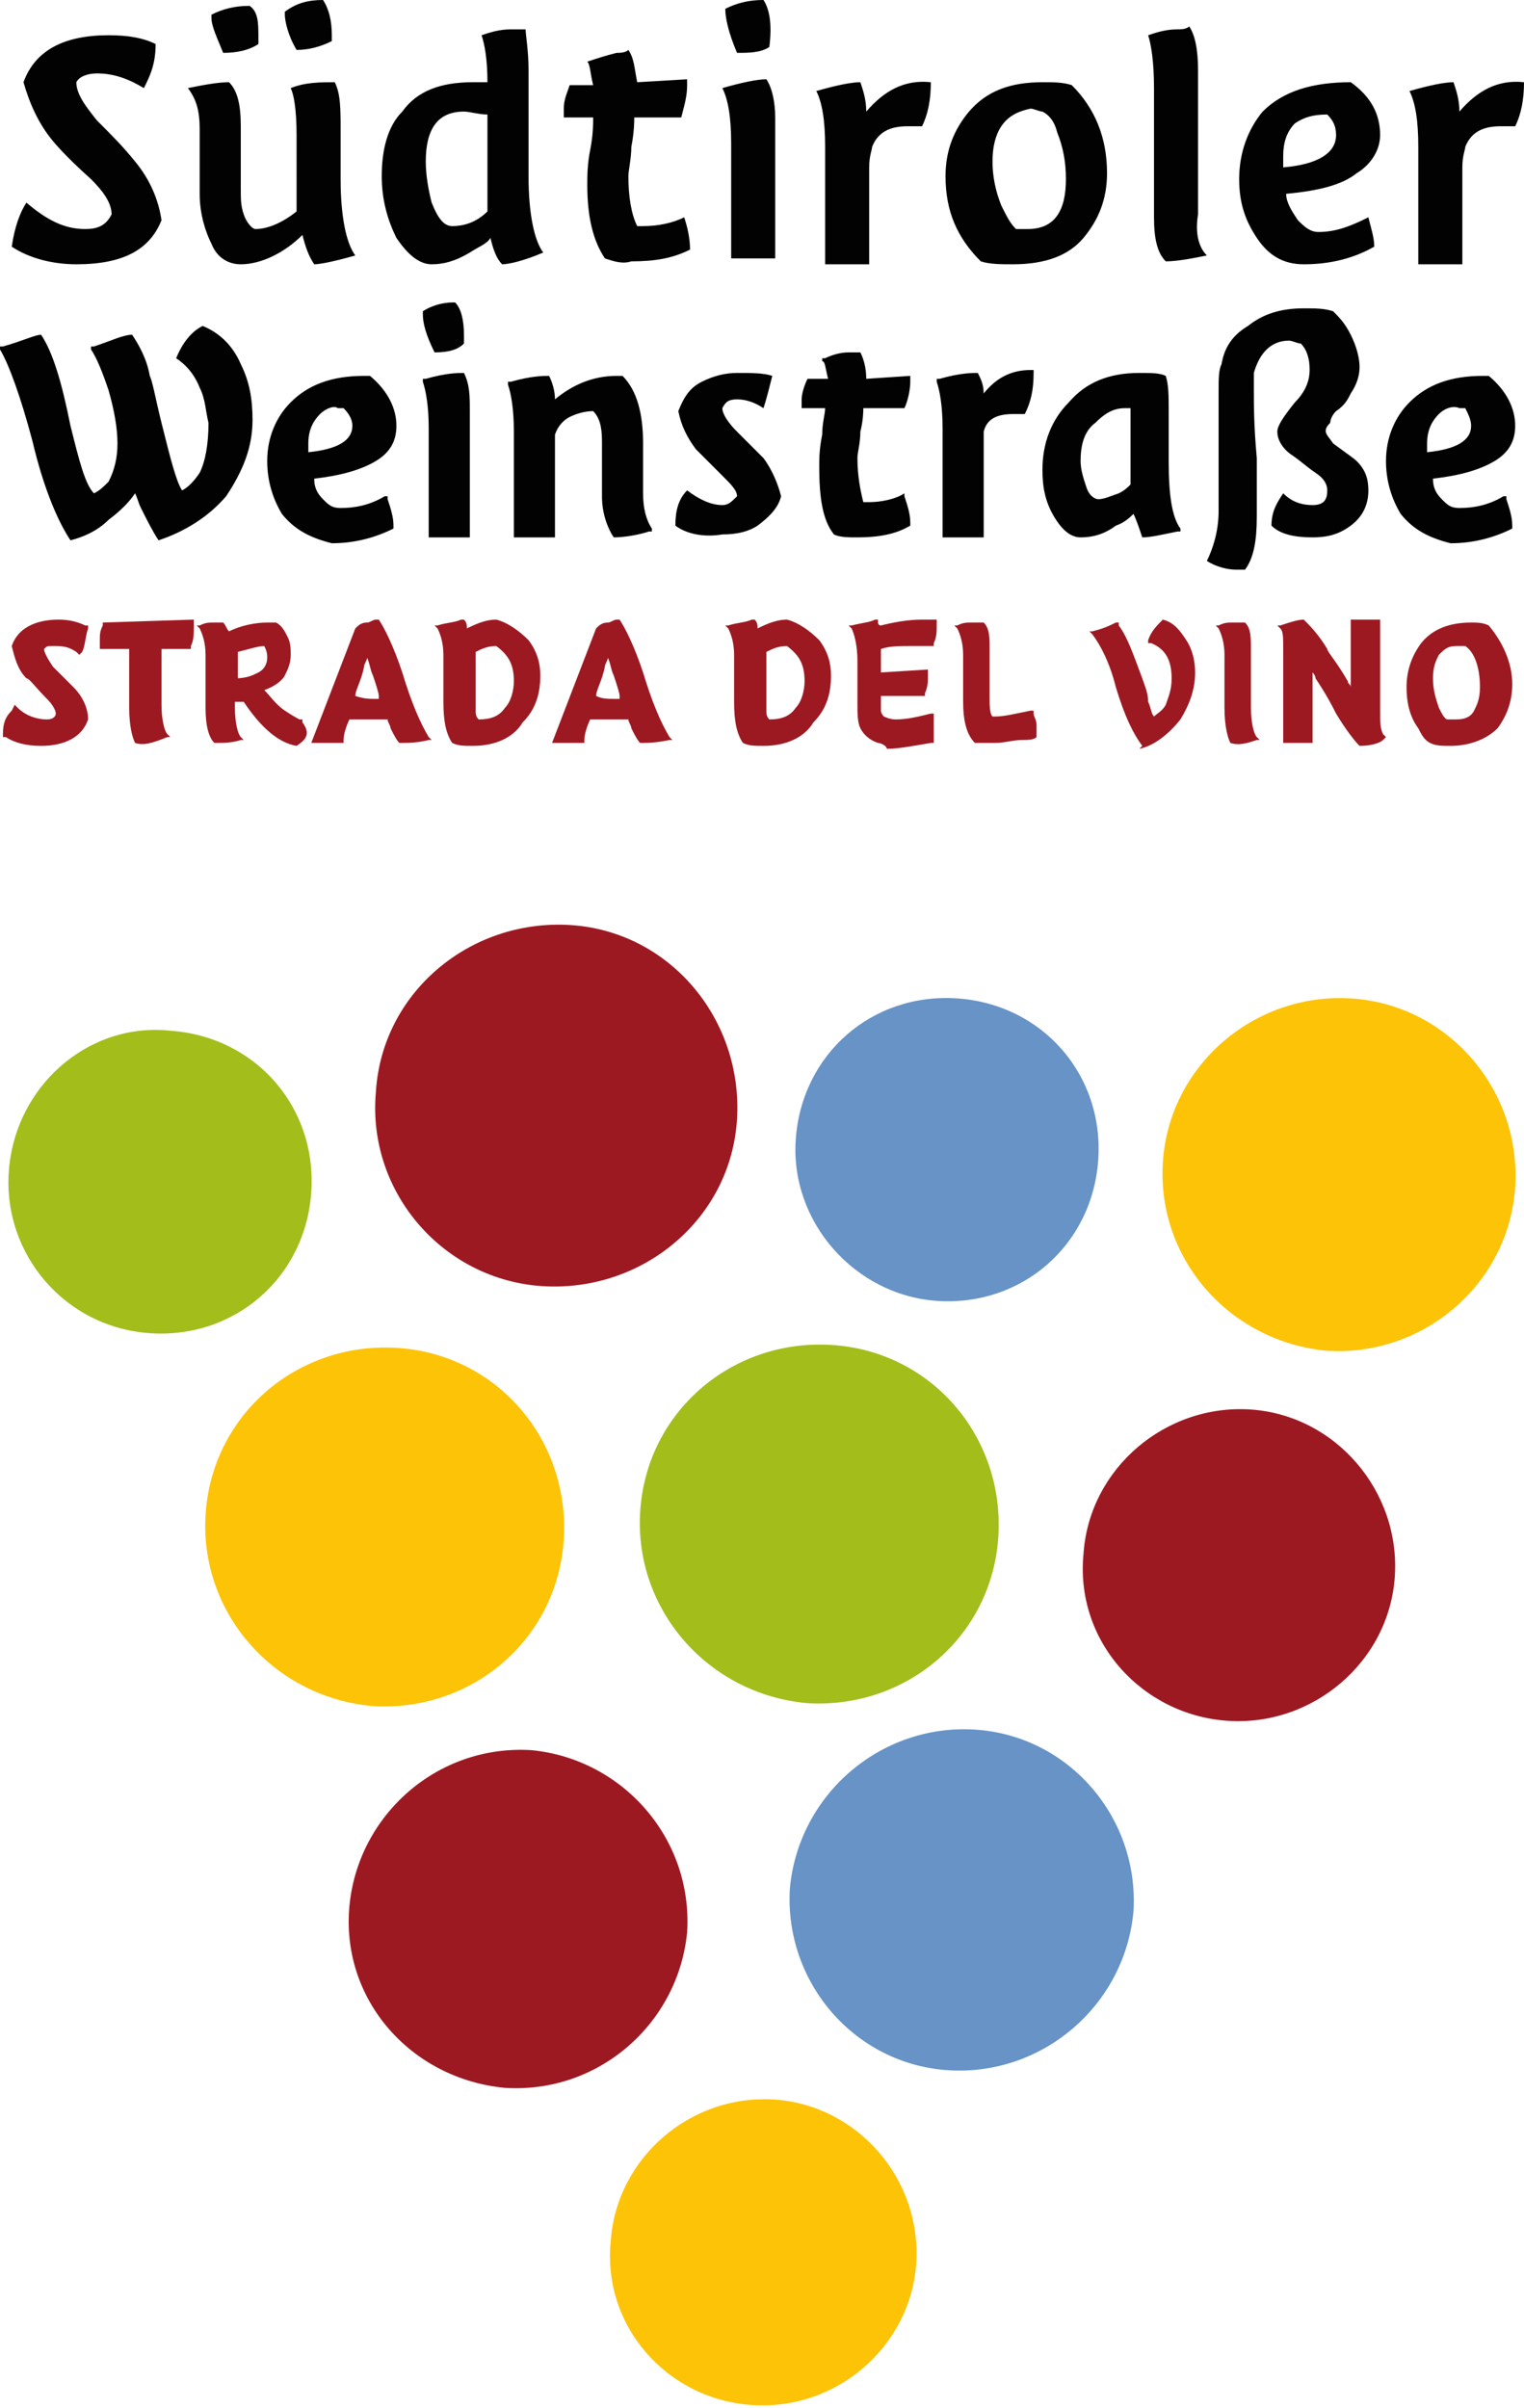
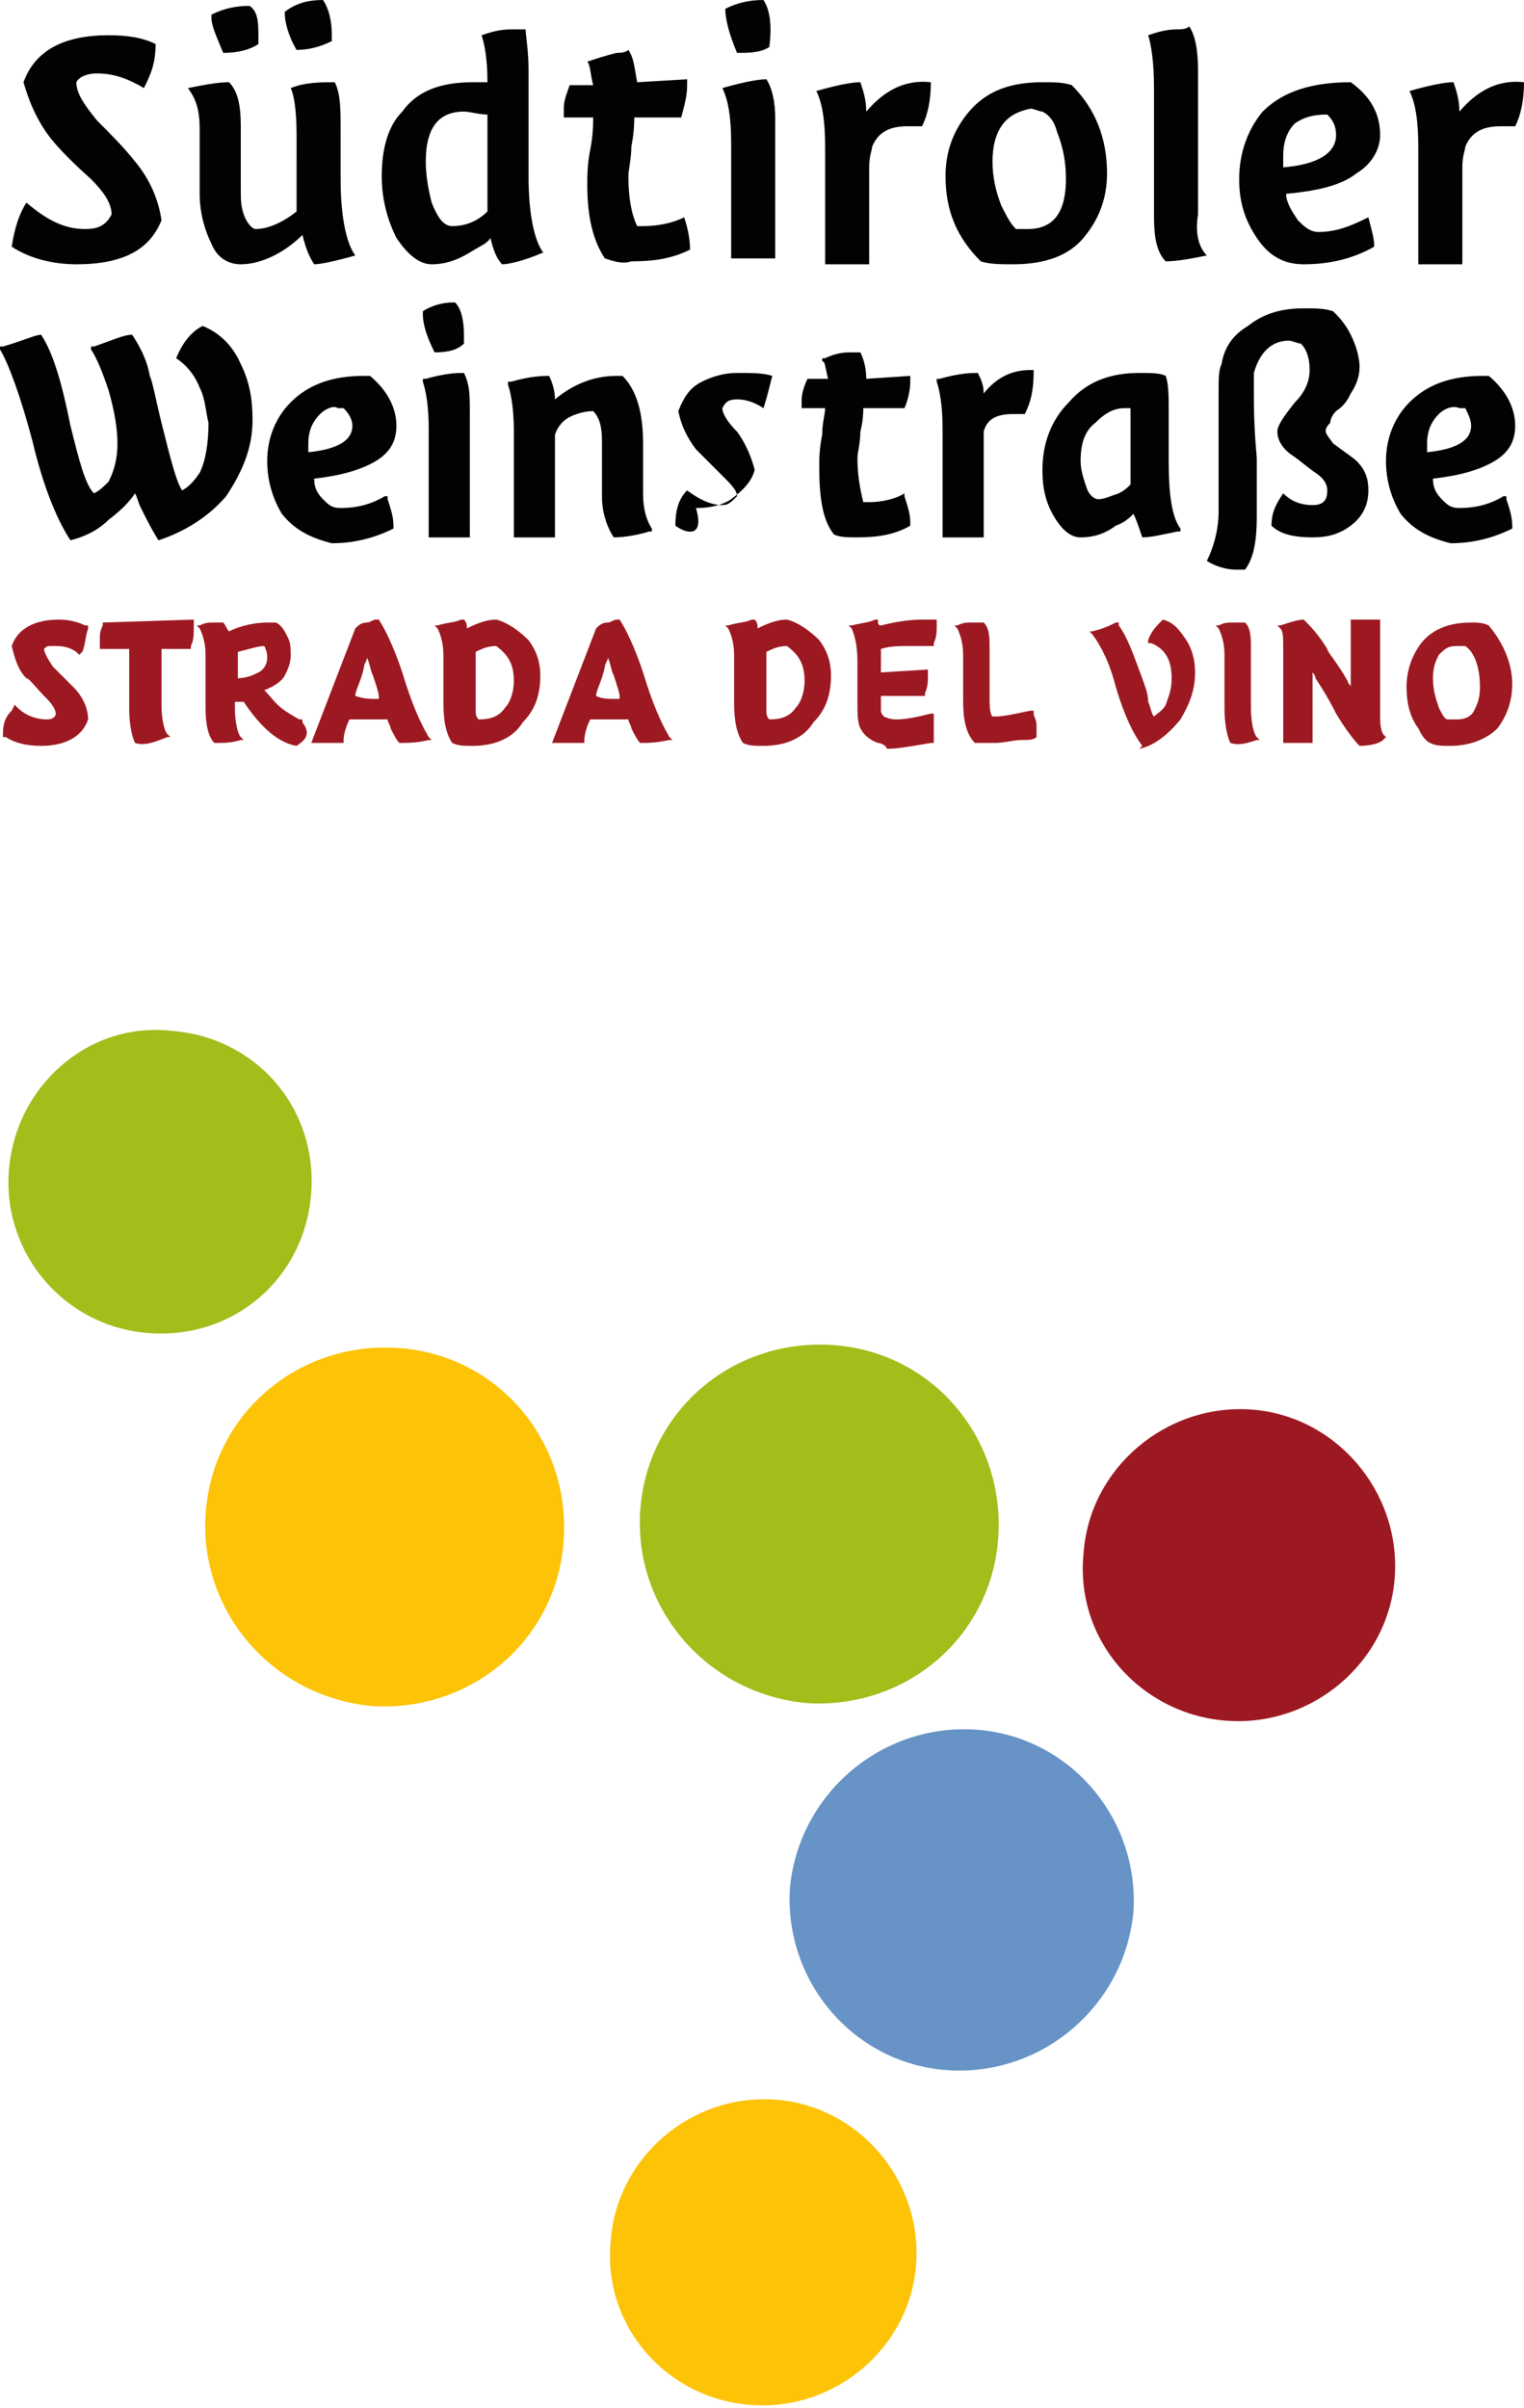
<svg xmlns="http://www.w3.org/2000/svg" xmlns:xlink="http://www.w3.org/1999/xlink" version="1.1" id="Ebene_1" x="0px" y="0px" viewBox="0 0 51.9 82" style="enable-background:new 0 0 51.9 82;" xml:space="preserve">
  <style type="text/css">
	.st0{clip-path:url(#SVGID_2_);fill:#FDC307;}
	.st1{clip-path:url(#SVGID_4_);fill:#6793C6;}
	.st2{clip-path:url(#SVGID_4_);fill:#FDC307;}
	.st3{clip-path:url(#SVGID_4_);fill:#9D1922;}
	.st4{clip-path:url(#SVGID_4_);fill:#A3BD1B;}
	.st5{clip-path:url(#SVGID_6_);fill:#9D1922;}
	.st6{clip-path:url(#SVGID_6_);fill:#020203;}
	.st7{clip-path:url(#SVGID_8_);fill:#020203;}
</style>
  <g>
    <defs>
      <rect id="SVGID_1_" x="0" y="0" width="51.9" height="82" />
    </defs>
    <clipPath id="SVGID_2_">
      <use xlink:href="#SVGID_1_" style="overflow:visible;" />
    </clipPath>
    <path class="st0" d="M25.6,81.9c2.9,0.2,5.4-2,5.6-4.8c0.2-2.9-2-5.4-4.8-5.6c-2.9-0.2-5.4,2-5.6,4.8   C20.5,79.2,22.7,81.7,25.6,81.9" />
  </g>
  <g>
    <defs>
      <rect id="SVGID_3_" x="0" y="0" width="51.9" height="82" />
    </defs>
    <clipPath id="SVGID_4_">
      <use xlink:href="#SVGID_3_" style="overflow:visible;" />
    </clipPath>
    <path class="st1" d="M32.3,70.5c3.2,0.2,6-2.2,6.3-5.4c0.2-3.2-2.2-6-5.4-6.2c-3.2-0.2-6,2.2-6.3,5.4   C26.7,67.5,29.1,70.3,32.3,70.5" />
    <path class="st2" d="M12.7,58.1c3.4,0.2,6.3-2.3,6.5-5.7c0.2-3.4-2.3-6.3-5.7-6.5c-3.4-0.2-6.3,2.3-6.5,5.7   C6.8,54.9,9.3,57.8,12.7,58.1" />
-     <path class="st1" d="M31.9,44.3c2.9,0.2,5.3-1.9,5.5-4.8c0.2-2.9-1.9-5.3-4.8-5.5c-2.9-0.2-5.3,1.9-5.5,4.8   C26.9,41.6,29.1,44.1,31.9,44.3" />
-     <path class="st3" d="M18.5,43.8c3.4,0.2,6.4-2.3,6.6-5.7c0.2-3.4-2.3-6.4-5.7-6.6c-3.4-0.2-6.4,2.3-6.6,5.7   C12.5,40.6,15.1,43.6,18.5,43.8" />
-     <path class="st3" d="M17.2,71.1c3.2,0.2,5.9-2.2,6.2-5.3c0.2-3.2-2.2-5.9-5.3-6.2c-3.2-0.2-5.9,2.2-6.2,5.3   C11.6,68.1,14,70.8,17.2,71.1" />
    <path class="st4" d="M27.5,58c3.4,0.2,6.3-2.3,6.5-5.7c0.2-3.4-2.3-6.3-5.7-6.5c-3.4-0.2-6.3,2.3-6.5,5.7   C21.6,54.8,24.1,57.7,27.5,58" />
-     <path class="st2" d="M45.2,46c3.3,0.2,6.2-2.3,6.4-5.6c0.2-3.3-2.3-6.2-5.6-6.4c-3.3-0.2-6.2,2.3-6.4,5.6   C39.4,42.9,41.9,45.7,45.2,46" />
    <path class="st4" d="M5.1,45.4c2.9,0.2,5.3-1.9,5.5-4.8c0.2-2.9-1.9-5.3-4.8-5.5C3,34.8,0.5,37,0.3,39.9   C0.1,42.7,2.2,45.2,5.1,45.4" />
    <path class="st3" d="M41.8,58.6c2.9,0.2,5.5-2,5.7-4.9c0.2-2.9-2-5.5-4.9-5.7c-2.9-0.2-5.5,2-5.7,4.9   C36.6,55.9,38.9,58.4,41.8,58.6" />
  </g>
  <g>
    <defs>
      <rect id="SVGID_5_" x="0" y="0" width="51.9" height="82" />
    </defs>
    <clipPath id="SVGID_6_">
      <use xlink:href="#SVGID_5_" style="overflow:visible;" />
    </clipPath>
    <path class="st5" d="M38.9,25.4c-0.3-0.4-0.6-1-0.9-2c-0.2-0.8-0.5-1.4-0.8-1.8l-0.1-0.1l0.1,0c0.4-0.1,0.6-0.2,0.8-0.3l0.1,0   l0,0.1c0.3,0.4,0.5,1,0.8,1.8c0.1,0.3,0.2,0.5,0.2,0.8c0.1,0.2,0.1,0.4,0.2,0.5c0.1-0.1,0.3-0.2,0.4-0.4c0.1-0.3,0.2-0.5,0.2-0.9   c0-0.6-0.2-1-0.7-1.2l-0.1,0l0-0.1c0.1-0.3,0.3-0.5,0.5-0.7l0,0l0,0c0.4,0.1,0.6,0.4,0.8,0.7c0.2,0.3,0.3,0.7,0.3,1.1   c0,0.6-0.2,1.1-0.5,1.6c-0.4,0.5-0.9,0.9-1.4,1L38.9,25.4L38.9,25.4z M46.3,25.4c-0.2-0.2-0.5-0.6-0.8-1.1   c-0.1-0.2-0.3-0.6-0.7-1.2c0-0.1-0.1-0.2-0.1-0.2c0,0.1,0,0.2,0,0.2v2.2h-0.9v-0.1h0.1h-0.1v0.1h-0.1v-3.2c0-0.4,0-0.6-0.1-0.7   l-0.1-0.1l0.1,0c0.3-0.1,0.6-0.2,0.8-0.2h0l0,0c0.2,0.2,0.5,0.5,0.8,1c0,0.1,0.3,0.4,0.7,1.1c0,0.1,0.1,0.1,0.1,0.2   c0-0.1,0-0.1,0-0.2v-2.1h1v3.1c0,0.4,0,0.6,0.1,0.8l0.1,0.1l-0.1,0.1C47,25.3,46.7,25.4,46.3,25.4L46.3,25.4L46.3,25.4z M49.4,25.4   c-0.3,0-0.5,0-0.7-0.1l0-0.1l0.1-0.1l-0.1,0.1l0,0.1l0,0l0,0c-0.2-0.1-0.3-0.3-0.4-0.5c-0.3-0.4-0.4-0.9-0.4-1.4   c0-0.6,0.2-1.1,0.5-1.5c0.4-0.5,1-0.7,1.7-0.7c0.2,0,0.4,0,0.6,0.1l0,0l0,0c0.5,0.6,0.8,1.3,0.8,2c0,0.6-0.2,1.1-0.5,1.5   C50.6,25.2,50,25.4,49.4,25.4L49.4,25.4z M10.1,25.4c-0.6-0.1-1.2-0.6-1.8-1.5c-0.1,0-0.2,0-0.3,0v0.2c0,0.5,0.1,0.9,0.2,1l-0.1,0   l0.1,0l0.1,0.1l-0.1,0c-0.3,0.1-0.6,0.1-0.8,0.1l-0.1,0l0,0C7.1,25.1,7,24.7,7,24.1v-1.8c0-0.4-0.1-0.7-0.2-0.9l-0.1-0.1l0.1,0   c0.2-0.1,0.3-0.1,0.5-0.1c0.1,0,0.2,0,0.3,0l0,0l0,0c0.1,0.1,0.1,0.2,0.2,0.3c0.4-0.2,0.9-0.3,1.3-0.3c0.1,0,0.2,0,0.3,0l0,0l0,0   c0.2,0.1,0.3,0.3,0.4,0.5c0.1,0.2,0.1,0.4,0.1,0.6c0,0.3-0.1,0.5-0.2,0.7c-0.1,0.2-0.4,0.4-0.7,0.5c0.2,0.2,0.4,0.5,0.7,0.7   c0.3,0.2,0.5,0.3,0.5,0.3l0.1,0l0,0.1C10.6,25,10.4,25.2,10.1,25.4L10.1,25.4L10.1,25.4z M21.8,25.3c-0.1-0.1-0.2-0.3-0.3-0.5   c0-0.1-0.1-0.2-0.1-0.3c-0.3,0-0.6,0-1,0h-0.3c-0.1,0.2-0.2,0.5-0.2,0.7l0,0.1l-0.1,0c-0.1,0-0.3,0-0.4,0c-0.2,0-0.3,0-0.5,0   l-0.1,0l1.5-3.9l0,0c0.1-0.1,0.2-0.2,0.4-0.2c0.1,0,0.2-0.1,0.3-0.1l0.1,0l0,0c0.2,0.3,0.5,0.9,0.8,1.8l-0.1,0l0.1,0   c0.3,1,0.6,1.7,0.9,2.2l0.1,0.1l-0.1,0C22.3,25.3,22.1,25.3,21.8,25.3L21.8,25.3L21.8,25.3z M13.6,25.3c-0.1-0.1-0.2-0.3-0.3-0.5   c0-0.1-0.1-0.2-0.1-0.3c-0.3,0-0.6,0-1,0h-0.3c-0.1,0.2-0.2,0.5-0.2,0.7l0,0.1l-0.1,0c-0.1,0-0.3,0-0.4,0c-0.2,0-0.3,0-0.5,0   l-0.1,0l1.5-3.9l0,0c0.1-0.1,0.2-0.2,0.4-0.2c0.1,0,0.2-0.1,0.3-0.1l0.1,0l0,0c0.2,0.3,0.5,0.9,0.8,1.8l-0.1,0l0.1,0   c0.3,1,0.6,1.7,0.9,2.2l0.1,0.1l-0.1,0C14.2,25.3,13.9,25.3,13.6,25.3L13.6,25.3L13.6,25.3z M41.9,25.3c-0.1-0.2-0.2-0.6-0.2-1.2   v-1.8c0-0.4-0.1-0.7-0.2-0.9l-0.1-0.1l0.1,0c0.2-0.1,0.3-0.1,0.5-0.1c0.1,0,0.2,0,0.3,0l0.1,0l0,0c0.2,0.2,0.2,0.5,0.2,0.9v2   c0,0.5,0.1,0.9,0.2,1l-0.1,0l0.1,0l0.1,0.1l-0.1,0C42.5,25.3,42.2,25.4,41.9,25.3L41.9,25.3L41.9,25.3z M4.6,25.3   c-0.1-0.2-0.2-0.6-0.2-1.2v-1.7c0-0.1,0-0.2,0-0.3h-1l0-0.1c0-0.1,0-0.1,0-0.2c0-0.2,0-0.3,0.1-0.5l0-0.1l3.1-0.1l0,0.1   c0,0,0,0.1,0,0.1c0,0.3,0,0.5-0.1,0.7l0,0.1h-1c0,0,0,0.1,0,0.1v1.8c0,0.5,0.1,0.9,0.2,1l-0.1,0.1l0.1-0.1l0.1,0.1l-0.1,0   C5.2,25.3,4.9,25.4,4.6,25.3L4.6,25.3L4.6,25.3z M1.8,22.7c0.2,0.2,0.5,0.5,0.7,0.7C2.8,23.7,3,24.1,3,24.5l0,0l0,0   c-0.2,0.6-0.8,0.9-1.6,0.9c0,0,0,0,0,0c-0.5,0-0.9-0.1-1.2-0.3l-0.1,0l0-0.1c0-0.4,0.1-0.6,0.3-0.8L0.5,24l0.1,0.1   c0.3,0.3,0.7,0.4,1,0.4c0.2,0,0.3-0.1,0.3-0.2c0-0.1-0.1-0.3-0.3-0.5c-0.4-0.4-0.6-0.7-0.7-0.7c-0.3-0.3-0.4-0.7-0.5-1.1l0,0l0,0   c0.2-0.6,0.8-0.9,1.6-0.9c0.4,0,0.7,0.1,0.9,0.2l0.1,0l0,0.1c-0.1,0.3-0.1,0.6-0.2,0.8l-0.1,0.1l-0.1-0.1C2.3,22,2.1,22,1.8,22   c-0.2,0-0.2,0-0.3,0.1C1.5,22.2,1.6,22.4,1.8,22.7 M26,25.4c-0.3,0-0.5,0-0.7-0.1l0,0l0,0c-0.2-0.3-0.3-0.7-0.3-1.4v-1.6   c0-0.4-0.1-0.7-0.2-0.9l-0.1-0.1l0.1,0c0.3-0.1,0.6-0.1,0.8-0.2l0.1,0l0,0c0.1,0.1,0.1,0.2,0.1,0.3c0.4-0.2,0.7-0.3,1-0.3l0,0l0,0   c0.4,0.1,0.8,0.4,1.1,0.7c0.3,0.4,0.4,0.8,0.4,1.2c0,0.7-0.2,1.2-0.6,1.6C27.4,25.1,26.8,25.4,26,25.4L26,25.4z M16.1,25.4   c-0.3,0-0.5,0-0.7-0.1l0,0l0,0c-0.2-0.3-0.3-0.7-0.3-1.4v-1.6c0-0.4-0.1-0.7-0.2-0.9l-0.1-0.1l0.1,0c0.3-0.1,0.6-0.1,0.8-0.2l0.1,0   l0,0c0.1,0.1,0.1,0.2,0.1,0.3c0.4-0.2,0.7-0.3,1-0.3l0,0l0,0c0.4,0.1,0.8,0.4,1.1,0.7c0.3,0.4,0.4,0.8,0.4,1.2   c0,0.7-0.2,1.2-0.6,1.6C17.5,25.1,16.9,25.4,16.1,25.4L16.1,25.4z M33.2,25.3L33.2,25.3L33.2,25.3c-0.3-0.3-0.4-0.8-0.4-1.4v-1.6   c0-0.4-0.1-0.7-0.2-0.9l-0.1-0.1l0.1,0c0.2-0.1,0.3-0.1,0.5-0.1c0.1,0,0.2,0,0.3,0l0.1,0l0,0c0.2,0.2,0.2,0.5,0.2,0.9v1.6   c0,0.3,0,0.6,0.1,0.7c0,0,0.1,0,0.1,0c0.3,0,0.7-0.1,1.2-0.2l0.1,0l0,0.1c0,0.1,0.1,0.2,0.1,0.4c0,0.1,0,0.3,0,0.4l0,0l0,0   c-0.1,0.1-0.3,0.1-0.5,0.1c-0.3,0-0.6,0.1-0.9,0.1S33.4,25.3,33.2,25.3 M29.9,25.3c-0.3-0.1-0.5-0.3-0.6-0.5   c-0.1-0.2-0.1-0.5-0.1-0.9v-1.4c0-0.5-0.1-0.9-0.2-1.1l0.1,0l0,0.1l0-0.1l-0.1,0l-0.1-0.1l0.1,0c0.4-0.1,0.6-0.1,0.8-0.2l0.1,0   l0,0.1c0,0,0,0.1,0.1,0.1c0.4-0.1,0.9-0.2,1.4-0.2c0.2,0,0.3,0,0.4,0l0.1,0l0,0.1c0,0,0,0.1,0,0.1c0,0.2,0,0.4-0.1,0.6l0,0.1   l-0.1,0c-0.2,0-0.4,0-0.6,0c-0.5,0-0.8,0-1.1,0.1c0,0.1,0,0.2,0,0.4v0.4l1.6-0.1l0,0.1c0,0,0,0.1,0,0.1c0,0.2,0,0.4-0.1,0.6l0,0.1   l-1.5,0v0.1c0,0.2,0,0.3,0,0.4c0,0.1,0.1,0.2,0.1,0.2c0,0,0.2,0.1,0.4,0.1c0.4,0,0.8-0.1,1.2-0.2l0.1,0l0,0.1c0,0.1,0,0.2,0,0.4   c0,0.1,0,0.3,0,0.4l0,0.1l-0.1,0c-0.6,0.1-1.1,0.2-1.5,0.2C30.2,25.4,30,25.3,29.9,25.3 M26.2,24.5c0.4,0,0.7-0.1,0.9-0.4   c0.2-0.2,0.3-0.6,0.3-0.9c0-0.6-0.2-0.9-0.6-1.2c-0.3,0-0.5,0.1-0.7,0.2v1.6c0,0.1,0,0.2,0,0.4h0c0,0.1,0,0.2,0.1,0.3   C26.1,24.5,26.1,24.5,26.2,24.5 M16.3,24.5c0.4,0,0.7-0.1,0.9-0.4c0.2-0.2,0.3-0.6,0.3-0.9c0-0.6-0.2-0.9-0.6-1.2   c-0.3,0-0.5,0.1-0.7,0.2v1.6c0,0.1,0,0.2,0,0.4c0,0.1,0,0.2,0.1,0.3C16.2,24.5,16.2,24.5,16.3,24.5 M49.6,24.5   c0.3,0,0.5-0.1,0.6-0.3c0.1-0.2,0.2-0.4,0.2-0.8c0-0.7-0.2-1.2-0.5-1.4c-0.1,0-0.2,0-0.3,0c-0.3,0-0.4,0.1-0.6,0.3   c-0.1,0.2-0.2,0.4-0.2,0.8c0,0.4,0.1,0.7,0.2,1c0.1,0.2,0.2,0.4,0.3,0.4C49.4,24.5,49.5,24.5,49.6,24.5 M20.9,23.8   c0.1,0,0.1,0,0.2,0c0,0,0-0.1,0-0.1c0-0.1-0.1-0.4-0.2-0.7l0.1,0l-0.1,0c-0.1-0.2-0.1-0.4-0.2-0.6c0,0.1-0.1,0.2-0.1,0.3   c-0.1,0.5-0.3,0.8-0.3,1C20.5,23.8,20.7,23.8,20.9,23.8 M12.7,23.8c0.1,0,0.1,0,0.2,0c0,0,0-0.1,0-0.1c0-0.1-0.1-0.4-0.2-0.7l0.1,0   l-0.1,0c-0.1-0.2-0.1-0.4-0.2-0.6c0,0.1-0.1,0.2-0.1,0.3c-0.1,0.5-0.3,0.8-0.3,1C12.4,23.8,12.6,23.8,12.7,23.8 M8,23.1   c0.4,0,0.6-0.1,0.8-0.2c0.2-0.1,0.3-0.3,0.3-0.5c0-0.1,0-0.2-0.1-0.4c0,0,0,0,0,0c-0.2,0-0.5,0.1-0.9,0.2V23.1z" />
    <path class="st6" d="M3.3,4.1C3.8,4.6,4.2,5,4.6,5.5c0.5,0.6,0.8,1.3,0.9,2C5.1,8.5,4.2,9,2.6,9C1.8,9,1,8.8,0.4,8.4   c0.1-0.7,0.3-1.2,0.5-1.5c0.7,0.6,1.3,0.9,2,0.9c0.4,0,0.7-0.1,0.9-0.5c0-0.4-0.3-0.8-0.7-1.2C2.2,5.3,1.8,4.8,1.8,4.8   C1.3,4.2,1,3.5,0.8,2.8c0.4-1.1,1.4-1.6,2.9-1.6c0.7,0,1.2,0.1,1.6,0.3C5.3,2.2,5.1,2.6,4.9,3c-0.5-0.3-1-0.5-1.6-0.5   C3,2.5,2.7,2.6,2.6,2.8C2.6,3.2,2.9,3.6,3.3,4.1 M8.2,9c-0.4,0-0.8-0.2-1-0.7c-0.2-0.4-0.4-1-0.4-1.7c0-0.1,0-0.5,0-1s0-0.9,0-1.2   c0-0.6-0.1-1-0.4-1.4c0.5-0.1,1-0.2,1.4-0.2c0.3,0.3,0.4,0.8,0.4,1.5c0,0.2,0,0.5,0,1c0,0.5,0,0.8,0,1.1c0,0.4,0,0.6,0.1,0.9   c0.1,0.3,0.3,0.5,0.4,0.5c0.4,0,0.9-0.2,1.4-0.6c0-0.2,0-0.5,0-0.9V4.6c0-0.9-0.1-1.4-0.2-1.6c0.5-0.2,1-0.2,1.5-0.2   c0.2,0.4,0.2,0.9,0.2,1.7v1.6c0,1.3,0.2,2.2,0.5,2.6C11.4,8.9,10.9,9,10.7,9c-0.2-0.3-0.3-0.6-0.4-1C9.7,8.6,8.9,9,8.2,9 M8.8,1.3   c0,0.1,0,0.2,0,0.2C8.5,1.7,8.1,1.8,7.6,1.8C7.4,1.3,7.2,0.9,7.2,0.6c0-0.1,0-0.1,0-0.1c0.4-0.2,0.8-0.3,1.3-0.3   C8.8,0.4,8.8,0.8,8.8,1.3 M11.3,1.2c0,0.1,0,0.2,0,0.2c-0.4,0.2-0.8,0.3-1.2,0.3c-0.3-0.5-0.4-1-0.4-1.2c0-0.1,0-0.1,0-0.1   C10.1,0.1,10.5,0,11,0C11.2,0.3,11.3,0.7,11.3,1.2 M15.8,3.8c-0.9,0-1.3,0.6-1.3,1.7c0,0.5,0.1,1,0.2,1.4c0.2,0.5,0.4,0.8,0.7,0.8   c0.5,0,0.9-0.2,1.2-0.5c0-0.5,0-0.8,0-1V3.9C16.3,3.9,16,3.8,15.8,3.8 M13.5,8.1C13.2,7.5,13,6.8,13,6c0-0.9,0.2-1.7,0.7-2.2   c0.5-0.7,1.3-1,2.4-1h0.5c0-0.8-0.1-1.3-0.2-1.6c0.3-0.1,0.6-0.2,1-0.2c0.2,0,0.3,0,0.5,0C17.9,1.2,18,1.7,18,2.4v3.6   c0,1.3,0.2,2.2,0.5,2.6C17.8,8.9,17.3,9,17.1,9c-0.2-0.2-0.3-0.5-0.4-0.9c-0.1,0.2-0.4,0.3-0.7,0.5C15.5,8.9,15.1,9,14.7,9   C14.3,9,13.9,8.7,13.5,8.1 M20.6,8.8C20.2,8.2,20,7.4,20,6.3c0-0.3,0-0.7,0.1-1.2c0.1-0.5,0.1-0.9,0.1-1.1h-1c0-0.1,0-0.2,0-0.3   c0-0.3,0.1-0.5,0.2-0.8l0.8,0c-0.1-0.4-0.1-0.7-0.2-0.8C20.3,2,20.6,1.9,21,1.8c0.1,0,0.3,0,0.4-0.1c0.2,0.3,0.2,0.6,0.3,1.1   l1.7-0.1c0,0.1,0,0.1,0,0.2c0,0.4-0.1,0.7-0.2,1.1h-1.6c0,0.1,0,0.5-0.1,1c0,0.4-0.1,0.8-0.1,1c0,0.7,0.1,1.3,0.3,1.7   c0.1,0,0.1,0,0.2,0c0.5,0,1-0.1,1.4-0.3c0.1,0.3,0.2,0.7,0.2,1.1c-0.6,0.3-1.2,0.4-2,0.4C21.2,9,20.9,8.9,20.6,8.8 M24.9,8.9v-4   c0-0.9-0.1-1.5-0.3-1.9c0.7-0.2,1.2-0.3,1.5-0.3c0.2,0.3,0.3,0.8,0.3,1.3v4.8H24.9z M26.2,1.6c-0.3,0.2-0.7,0.2-1.1,0.2   c-0.3-0.7-0.4-1.2-0.4-1.5C25.1,0.1,25.5,0,26,0C26.2,0.3,26.3,0.8,26.2,1.6 M31.7,2.8c0,0.6-0.1,1.1-0.3,1.5c-0.1,0-0.3,0-0.5,0   c-0.6,0-1,0.2-1.2,0.7c0,0.1-0.1,0.3-0.1,0.7v3.3h-1.5v-4c0-0.9-0.1-1.5-0.3-1.9c0.7-0.2,1.2-0.3,1.5-0.3c0.1,0.3,0.2,0.6,0.2,1   C30.1,3.1,30.8,2.7,31.7,2.8 M34.1,4.3c-0.2,0.3-0.3,0.7-0.3,1.2c0,0.5,0.1,1,0.3,1.5c0.2,0.4,0.3,0.6,0.5,0.8c0.1,0,0.2,0,0.4,0   c0.9,0,1.3-0.6,1.3-1.7c0-0.6-0.1-1.1-0.3-1.6c-0.1-0.4-0.3-0.6-0.5-0.7c-0.1,0-0.3-0.1-0.4-0.1C34.6,3.8,34.3,4,34.1,4.3 M32.2,6   c0-0.9,0.3-1.6,0.8-2.2c0.6-0.7,1.4-1,2.5-1c0.4,0,0.7,0,1,0.1c0.8,0.8,1.2,1.8,1.2,3c0,0.9-0.3,1.6-0.8,2.2   C36.4,8.7,35.6,9,34.5,9c-0.4,0-0.8,0-1.1-0.1C32.6,8.1,32.2,7.2,32.2,6 M41.1,8.7c-0.5,0.1-1,0.2-1.4,0.2   c-0.3-0.3-0.4-0.8-0.4-1.5V3c0-0.9-0.1-1.5-0.2-1.8c0.3-0.1,0.6-0.2,1-0.2c0.1,0,0.3,0,0.4-0.1c0.2,0.3,0.3,0.8,0.3,1.5v4.9   C40.7,7.9,40.8,8.4,41.1,8.7 M45.5,4.6c0-0.3-0.1-0.5-0.3-0.7c-0.5,0-0.8,0.1-1.1,0.3c-0.3,0.3-0.4,0.7-0.4,1.1c0,0.2,0,0.3,0,0.4   C44.9,5.6,45.5,5.2,45.5,4.6 M47,4.6c0,0.5-0.3,1-0.8,1.3c-0.5,0.4-1.3,0.6-2.4,0.7c0,0.3,0.2,0.6,0.4,0.9c0.2,0.2,0.4,0.4,0.7,0.4   c0.6,0,1.1-0.2,1.7-0.5c0.1,0.4,0.2,0.7,0.2,1C46.1,8.8,45.3,9,44.4,9c-0.7,0-1.2-0.3-1.6-0.9c-0.4-0.6-0.6-1.2-0.6-2   c0-0.9,0.3-1.7,0.8-2.3c0.7-0.7,1.7-1,3-1C46.7,3.3,47,3.9,47,4.6 M51.9,2.8c0,0.6-0.1,1.1-0.3,1.5c-0.1,0-0.3,0-0.5,0   c-0.6,0-1,0.2-1.2,0.7c0,0.1-0.1,0.3-0.1,0.7v3.3h-1.5v-4c0-0.9-0.1-1.5-0.3-1.9c0.7-0.2,1.2-0.3,1.5-0.3c0.1,0.3,0.2,0.6,0.2,1   C50.3,3.1,51,2.7,51.9,2.8" />
  </g>
  <g>
    <defs>
      <rect id="SVGID_7_" x="0" y="0" width="51.9" height="82" />
    </defs>
    <clipPath id="SVGID_8_">
      <use xlink:href="#SVGID_7_" style="overflow:visible;" />
    </clipPath>
-     <path class="st7" d="M45.4,15.1L45.4,15.1c0.4,0.3,0.7,0.5,0.8,0.6c0.3,0.3,0.4,0.6,0.4,1c0,0.5-0.2,0.9-0.6,1.2   c-0.4,0.3-0.8,0.4-1.3,0.4c-0.6,0-1.1-0.1-1.4-0.4l0,0l0,0c0-0.5,0.2-0.8,0.4-1.1l0,0l0,0c0.2,0.2,0.5,0.4,1,0.4   c0.4,0,0.5-0.2,0.5-0.5c0-0.2-0.1-0.4-0.4-0.6c-0.3-0.2-0.5-0.4-0.8-0.6c-0.3-0.2-0.5-0.5-0.5-0.8c0-0.2,0.2-0.5,0.6-1   c0.4-0.4,0.5-0.8,0.5-1.1c0-0.4-0.1-0.7-0.3-0.9c-0.1,0-0.3-0.1-0.4-0.1c-0.6,0-1,0.4-1.2,1.1c0,0.1,0,0.3,0,0.5c0,0,0,0.1,0,0.1   c0,0.5,0,1.2,0.1,2.3c0,0.7,0,1.4,0,2c0,0.8-0.1,1.4-0.4,1.8l0,0l0,0c-0.1,0-0.2,0-0.3,0c-0.3,0-0.7-0.1-1-0.3l0,0l0,0   c0.2-0.4,0.4-1,0.4-1.7c0-0.5,0-1.1,0-1.9c0-0.8,0-1.5,0-2.2c0-0.4,0-0.7,0.1-0.9c0.1-0.6,0.4-1,0.9-1.3c0.5-0.4,1.1-0.6,1.9-0.6   c0.4,0,0.7,0,1,0.1l0,0l0,0c0.2,0.2,0.4,0.4,0.6,0.8c0.2,0.4,0.3,0.8,0.3,1.1c0,0.3-0.1,0.6-0.3,0.9c-0.1,0.2-0.2,0.4-0.5,0.6   c-0.2,0.2-0.2,0.4-0.2,0.4C45,14.7,45.2,14.8,45.4,15.1L45.4,15.1 M5.4,18.4c-0.2-0.3-0.4-0.7-0.6-1.1c-0.1-0.2-0.1-0.3-0.2-0.5   c-0.2,0.3-0.5,0.6-0.9,0.9c-0.4,0.4-0.9,0.6-1.3,0.7l0,0l0,0C2,17.8,1.5,16.7,1.1,15c-0.4-1.5-0.8-2.6-1.1-3.1l0-0.1l0.1,0   c0.7-0.2,1.1-0.4,1.3-0.4l0,0l0,0c0.4,0.6,0.7,1.6,1,3.1c0.3,1.2,0.5,2,0.8,2.3c0.2-0.1,0.3-0.2,0.5-0.4C3.9,16,4,15.6,4,15.1   c0-0.5-0.1-1.1-0.3-1.8c-0.2-0.6-0.4-1.1-0.6-1.4l0-0.1l0.1,0c0.6-0.2,1-0.4,1.3-0.4l0,0l0,0c0.2,0.3,0.5,0.8,0.6,1.4   c0.1,0.2,0.2,0.8,0.4,1.6c0.3,1.2,0.5,2,0.7,2.3c0.2-0.1,0.4-0.3,0.6-0.6c0.2-0.4,0.3-1,0.3-1.7C7,14,7,13.6,6.8,13.2   c-0.2-0.5-0.5-0.8-0.8-1l0,0l0,0c0.2-0.5,0.5-0.9,0.9-1.1l0,0l0,0c0.5,0.2,1,0.6,1.3,1.3c0.3,0.6,0.4,1.2,0.4,1.9   c0,0.9-0.3,1.7-0.9,2.6C7.1,17.6,6.3,18.1,5.4,18.4L5.4,18.4L5.4,18.4z M38.9,18.3c-0.1-0.3-0.2-0.6-0.3-0.8   c-0.1,0.1-0.3,0.3-0.6,0.4l0,0l0,0c-0.4,0.3-0.8,0.4-1.2,0.4c-0.3,0-0.6-0.2-0.9-0.7c-0.3-0.5-0.4-1-0.4-1.6c0-0.9,0.3-1.7,0.9-2.3   c0.6-0.7,1.4-1,2.4-1c0.4,0,0.7,0,0.9,0.1l0,0l0,0c0.1,0.3,0.1,0.7,0.1,1.2v1.7c0,1.1,0.1,1.9,0.4,2.3l0,0.1l-0.1,0   C39.6,18.2,39.2,18.3,38.9,18.3L38.9,18.3L38.9,18.3z M20.9,18.3c-0.2-0.3-0.4-0.8-0.4-1.4c0-0.2,0-0.5,0-0.9c0-0.5,0-0.8,0-1   c0-0.5-0.1-0.8-0.3-1c0,0,0,0,0,0c-0.3,0-0.6,0.1-0.8,0.2c-0.2,0.1-0.4,0.3-0.5,0.6c0,0.1,0,0.3,0,0.6v2.9h-1.4v-3.6   c0-0.8-0.1-1.3-0.2-1.6l0-0.1l0.1,0c0.7-0.2,1.1-0.2,1.3-0.2l0,0l0,0c0.1,0.2,0.2,0.5,0.2,0.8c0.6-0.5,1.3-0.8,2.1-0.8   c0.1,0,0.1,0,0.2,0l0,0.1l0-0.1l0,0l0,0c0.5,0.5,0.7,1.3,0.7,2.3c0,0.1,0,0.4,0,0.8c0,0.4,0,0.7,0,0.9c0,0.5,0.1,0.9,0.3,1.2l0,0.1   l-0.1,0C21.8,18.2,21.3,18.3,20.9,18.3L20.9,18.3L20.9,18.3z M47.7,17.5c-0.3-0.5-0.5-1.1-0.5-1.8c0-0.8,0.3-1.5,0.8-2   c0.6-0.6,1.4-0.9,2.5-0.9c0.1,0,0.1,0,0.2,0l0,0l0,0c0.6,0.5,0.9,1.1,0.9,1.7c0,0.5-0.2,0.9-0.7,1.2c-0.5,0.3-1.2,0.5-2.1,0.6   c0,0.3,0.1,0.5,0.3,0.7c0.2,0.2,0.3,0.3,0.6,0.3c0.5,0,1-0.1,1.5-0.4l0.1,0l0,0.1c0.1,0.3,0.2,0.6,0.2,0.9c0,0,0,0,0,0.1v0l0,0   c-0.6,0.3-1.3,0.5-2.1,0.5h0C48.6,18.3,48.1,18,47.7,17.5 M9.6,17.5c-0.3-0.5-0.5-1.1-0.5-1.8c0-0.8,0.3-1.5,0.8-2   c0.6-0.6,1.4-0.9,2.5-0.9c0.1,0,0.1,0,0.2,0l0,0l0,0c0.6,0.5,0.9,1.1,0.9,1.7c0,0.5-0.2,0.9-0.7,1.2c-0.5,0.3-1.2,0.5-2.1,0.6   c0,0.3,0.1,0.5,0.3,0.7c0.2,0.2,0.3,0.3,0.6,0.3c0.5,0,1-0.1,1.5-0.4l0.1,0l0,0.1c0.1,0.3,0.2,0.6,0.2,0.9c0,0,0,0,0,0.1v0l0,0   c-0.6,0.3-1.3,0.5-2.1,0.5h0C10.5,18.3,10,18,9.6,17.5 M28.4,18.2L28.4,18.2L28.4,18.2L28.4,18.2L28.4,18.2L28.4,18.2L28.4,18.2   c-0.4-0.5-0.5-1.3-0.5-2.3c0-0.3,0-0.6,0.1-1.1c0-0.4,0.1-0.7,0.1-0.9h-0.8l0,0c0-0.1,0-0.2,0-0.3c0-0.2,0.1-0.5,0.2-0.7l0,0l0.7,0   c-0.1-0.4-0.1-0.6-0.2-0.6l0-0.1l0.1,0c0.2-0.1,0.5-0.2,0.8-0.2c0.1,0,0.3,0,0.4,0l0,0l0,0c0.1,0.2,0.2,0.5,0.2,0.9l1.5-0.1l0,0   c0,0,0,0.1,0,0.2c0,0.3-0.1,0.7-0.2,0.9l0,0h-1.4c0,0.1,0,0.4-0.1,0.8c0,0.4-0.1,0.7-0.1,0.9c0,0.6,0.1,1.1,0.2,1.5   c0.1,0,0.1,0,0.2,0c0.4,0,0.9-0.1,1.2-0.3l0,0l0,0.1c0.1,0.3,0.2,0.6,0.2,0.9c0,0,0,0,0,0.1l0,0l0,0c-0.5,0.3-1.1,0.4-1.8,0.4   C28.9,18.3,28.6,18.3,28.4,18.2 M23,17.9L23,17.9L23,17.9c0-0.5,0.1-0.9,0.4-1.2l0,0l0,0c0.4,0.3,0.8,0.5,1.2,0.5   c0.2,0,0.3-0.1,0.5-0.3c0-0.2-0.2-0.4-0.5-0.7c-0.5-0.5-0.8-0.8-0.9-0.9c-0.3-0.4-0.5-0.8-0.6-1.3l0,0l0,0c0.2-0.5,0.4-0.8,0.8-1   l0,0l0,0c0.4-0.2,0.8-0.3,1.2-0.3c0.5,0,0.9,0,1.2,0.1l0,0l0,0c-0.1,0.4-0.2,0.8-0.3,1.1l0,0l0,0c-0.3-0.2-0.6-0.3-0.9-0.3   c-0.3,0-0.4,0.1-0.5,0.3c0,0.2,0.2,0.5,0.5,0.8c0.5,0.5,0.8,0.8,0.9,0.9c0.3,0.4,0.5,0.9,0.6,1.3l0,0l0,0c-0.1,0.4-0.4,0.7-0.8,1   c-0.3,0.2-0.7,0.3-1.2,0.3C24,18.3,23.4,18.2,23,17.9 M32.1,18.2v-3.6c0-0.8-0.1-1.3-0.2-1.6l0-0.1l0.1,0c0.7-0.2,1.1-0.2,1.3-0.2   l0,0l0,0c0.1,0.2,0.2,0.4,0.2,0.7c0.4-0.5,0.9-0.8,1.6-0.8c0,0,0.1,0,0.1,0l0,0.1l0-0.1l0,0l0,0.1c0,0.6-0.1,1-0.3,1.4l0,0l0,0   c-0.1,0-0.2,0-0.4,0c-0.6,0-0.9,0.2-1,0.6c0,0.1,0,0.3,0,0.6v3H32.1z M14.6,18.2v-3.6c0-0.8-0.1-1.3-0.2-1.6l0-0.1l0.1,0   c0.7-0.2,1.1-0.2,1.3-0.2l0,0l0,0C16,13.1,16,13.5,16,14v4.3H14.6z M36.8,15.7c0,0.3,0.1,0.6,0.2,0.9c0.1,0.3,0.3,0.4,0.4,0.4   c0.2,0,0.4-0.1,0.7-0.2c0.2-0.1,0.3-0.2,0.4-0.3c0-0.2,0-0.5,0-0.8v-1.2c0-0.3,0-0.5,0-0.6c0,0-0.1,0-0.2,0c-0.4,0-0.7,0.2-1,0.5   C36.9,14.7,36.8,15.2,36.8,15.7 M49,14.1c-0.2,0.2-0.4,0.5-0.4,1c0,0.1,0,0.2,0,0.3c1-0.1,1.5-0.4,1.5-0.9c0-0.2-0.1-0.4-0.2-0.6   c-0.1,0-0.1,0-0.2,0C49.5,13.8,49.2,13.9,49,14.1 M10.9,14.1c-0.2,0.2-0.4,0.5-0.4,1c0,0.1,0,0.2,0,0.3c1-0.1,1.5-0.4,1.5-0.9   c0-0.2-0.1-0.4-0.3-0.6c-0.1,0-0.1,0-0.2,0C11.4,13.8,11.1,13.9,10.9,14.1 M14.8,12L14.8,12c-0.3-0.6-0.4-1-0.4-1.3   c0,0,0-0.1,0-0.1l0,0l0,0c0.3-0.2,0.7-0.3,1-0.3c0,0,0.1,0,0.1,0l0,0l0,0c0.2,0.2,0.3,0.6,0.3,1.1c0,0.1,0,0.2,0,0.3l0,0l0,0   C15.6,11.9,15.3,12,14.8,12L14.8,12z" />
+     <path class="st7" d="M45.4,15.1L45.4,15.1c0.4,0.3,0.7,0.5,0.8,0.6c0.3,0.3,0.4,0.6,0.4,1c0,0.5-0.2,0.9-0.6,1.2   c-0.4,0.3-0.8,0.4-1.3,0.4c-0.6,0-1.1-0.1-1.4-0.4l0,0l0,0c0-0.5,0.2-0.8,0.4-1.1l0,0l0,0c0.2,0.2,0.5,0.4,1,0.4   c0.4,0,0.5-0.2,0.5-0.5c0-0.2-0.1-0.4-0.4-0.6c-0.3-0.2-0.5-0.4-0.8-0.6c-0.3-0.2-0.5-0.5-0.5-0.8c0-0.2,0.2-0.5,0.6-1   c0.4-0.4,0.5-0.8,0.5-1.1c0-0.4-0.1-0.7-0.3-0.9c-0.1,0-0.3-0.1-0.4-0.1c-0.6,0-1,0.4-1.2,1.1c0,0.1,0,0.3,0,0.5c0,0,0,0.1,0,0.1   c0,0.5,0,1.2,0.1,2.3c0,0.7,0,1.4,0,2c0,0.8-0.1,1.4-0.4,1.8l0,0l0,0c-0.1,0-0.2,0-0.3,0c-0.3,0-0.7-0.1-1-0.3l0,0l0,0   c0.2-0.4,0.4-1,0.4-1.7c0-0.5,0-1.1,0-1.9c0-0.8,0-1.5,0-2.2c0-0.4,0-0.7,0.1-0.9c0.1-0.6,0.4-1,0.9-1.3c0.5-0.4,1.1-0.6,1.9-0.6   c0.4,0,0.7,0,1,0.1l0,0l0,0c0.2,0.2,0.4,0.4,0.6,0.8c0.2,0.4,0.3,0.8,0.3,1.1c0,0.3-0.1,0.6-0.3,0.9c-0.1,0.2-0.2,0.4-0.5,0.6   c-0.2,0.2-0.2,0.4-0.2,0.4C45,14.7,45.2,14.8,45.4,15.1L45.4,15.1 M5.4,18.4c-0.2-0.3-0.4-0.7-0.6-1.1c-0.1-0.2-0.1-0.3-0.2-0.5   c-0.2,0.3-0.5,0.6-0.9,0.9c-0.4,0.4-0.9,0.6-1.3,0.7l0,0l0,0C2,17.8,1.5,16.7,1.1,15c-0.4-1.5-0.8-2.6-1.1-3.1l0-0.1l0.1,0   c0.7-0.2,1.1-0.4,1.3-0.4l0,0l0,0c0.4,0.6,0.7,1.6,1,3.1c0.3,1.2,0.5,2,0.8,2.3c0.2-0.1,0.3-0.2,0.5-0.4C3.9,16,4,15.6,4,15.1   c0-0.5-0.1-1.1-0.3-1.8c-0.2-0.6-0.4-1.1-0.6-1.4l0-0.1l0.1,0c0.6-0.2,1-0.4,1.3-0.4l0,0l0,0c0.2,0.3,0.5,0.8,0.6,1.4   c0.1,0.2,0.2,0.8,0.4,1.6c0.3,1.2,0.5,2,0.7,2.3c0.2-0.1,0.4-0.3,0.6-0.6c0.2-0.4,0.3-1,0.3-1.7C7,14,7,13.6,6.8,13.2   c-0.2-0.5-0.5-0.8-0.8-1l0,0l0,0c0.2-0.5,0.5-0.9,0.9-1.1l0,0l0,0c0.5,0.2,1,0.6,1.3,1.3c0.3,0.6,0.4,1.2,0.4,1.9   c0,0.9-0.3,1.7-0.9,2.6C7.1,17.6,6.3,18.1,5.4,18.4L5.4,18.4L5.4,18.4z M38.9,18.3c-0.1-0.3-0.2-0.6-0.3-0.8   c-0.1,0.1-0.3,0.3-0.6,0.4l0,0l0,0c-0.4,0.3-0.8,0.4-1.2,0.4c-0.3,0-0.6-0.2-0.9-0.7c-0.3-0.5-0.4-1-0.4-1.6c0-0.9,0.3-1.7,0.9-2.3   c0.6-0.7,1.4-1,2.4-1c0.4,0,0.7,0,0.9,0.1l0,0l0,0c0.1,0.3,0.1,0.7,0.1,1.2v1.7c0,1.1,0.1,1.9,0.4,2.3l0,0.1l-0.1,0   C39.6,18.2,39.2,18.3,38.9,18.3L38.9,18.3L38.9,18.3z M20.9,18.3c-0.2-0.3-0.4-0.8-0.4-1.4c0-0.2,0-0.5,0-0.9c0-0.5,0-0.8,0-1   c0-0.5-0.1-0.8-0.3-1c0,0,0,0,0,0c-0.3,0-0.6,0.1-0.8,0.2c-0.2,0.1-0.4,0.3-0.5,0.6c0,0.1,0,0.3,0,0.6v2.9h-1.4v-3.6   c0-0.8-0.1-1.3-0.2-1.6l0-0.1l0.1,0c0.7-0.2,1.1-0.2,1.3-0.2l0,0l0,0c0.1,0.2,0.2,0.5,0.2,0.8c0.6-0.5,1.3-0.8,2.1-0.8   c0.1,0,0.1,0,0.2,0l0,0.1l0-0.1l0,0l0,0c0.5,0.5,0.7,1.3,0.7,2.3c0,0.1,0,0.4,0,0.8c0,0.4,0,0.7,0,0.9c0,0.5,0.1,0.9,0.3,1.2l0,0.1   l-0.1,0C21.8,18.2,21.3,18.3,20.9,18.3L20.9,18.3L20.9,18.3z M47.7,17.5c-0.3-0.5-0.5-1.1-0.5-1.8c0-0.8,0.3-1.5,0.8-2   c0.6-0.6,1.4-0.9,2.5-0.9c0.1,0,0.1,0,0.2,0l0,0l0,0c0.6,0.5,0.9,1.1,0.9,1.7c0,0.5-0.2,0.9-0.7,1.2c-0.5,0.3-1.2,0.5-2.1,0.6   c0,0.3,0.1,0.5,0.3,0.7c0.2,0.2,0.3,0.3,0.6,0.3c0.5,0,1-0.1,1.5-0.4l0.1,0l0,0.1c0.1,0.3,0.2,0.6,0.2,0.9c0,0,0,0,0,0.1v0l0,0   c-0.6,0.3-1.3,0.5-2.1,0.5h0C48.6,18.3,48.1,18,47.7,17.5 M9.6,17.5c-0.3-0.5-0.5-1.1-0.5-1.8c0-0.8,0.3-1.5,0.8-2   c0.6-0.6,1.4-0.9,2.5-0.9c0.1,0,0.1,0,0.2,0l0,0l0,0c0.6,0.5,0.9,1.1,0.9,1.7c0,0.5-0.2,0.9-0.7,1.2c-0.5,0.3-1.2,0.5-2.1,0.6   c0,0.3,0.1,0.5,0.3,0.7c0.2,0.2,0.3,0.3,0.6,0.3c0.5,0,1-0.1,1.5-0.4l0.1,0l0,0.1c0.1,0.3,0.2,0.6,0.2,0.9c0,0,0,0,0,0.1v0l0,0   c-0.6,0.3-1.3,0.5-2.1,0.5h0C10.5,18.3,10,18,9.6,17.5 M28.4,18.2L28.4,18.2L28.4,18.2L28.4,18.2L28.4,18.2L28.4,18.2L28.4,18.2   c-0.4-0.5-0.5-1.3-0.5-2.3c0-0.3,0-0.6,0.1-1.1c0-0.4,0.1-0.7,0.1-0.9h-0.8l0,0c0-0.1,0-0.2,0-0.3c0-0.2,0.1-0.5,0.2-0.7l0,0l0.7,0   c-0.1-0.4-0.1-0.6-0.2-0.6l0-0.1l0.1,0c0.2-0.1,0.5-0.2,0.8-0.2c0.1,0,0.3,0,0.4,0l0,0l0,0c0.1,0.2,0.2,0.5,0.2,0.9l1.5-0.1l0,0   c0,0,0,0.1,0,0.2c0,0.3-0.1,0.7-0.2,0.9l0,0h-1.4c0,0.1,0,0.4-0.1,0.8c0,0.4-0.1,0.7-0.1,0.9c0,0.6,0.1,1.1,0.2,1.5   c0.1,0,0.1,0,0.2,0c0.4,0,0.9-0.1,1.2-0.3l0,0l0,0.1c0.1,0.3,0.2,0.6,0.2,0.9c0,0,0,0,0,0.1l0,0l0,0c-0.5,0.3-1.1,0.4-1.8,0.4   C28.9,18.3,28.6,18.3,28.4,18.2 M23,17.9L23,17.9L23,17.9c0-0.5,0.1-0.9,0.4-1.2l0,0l0,0c0.4,0.3,0.8,0.5,1.2,0.5   c0.2,0,0.3-0.1,0.5-0.3c0-0.2-0.2-0.4-0.5-0.7c-0.5-0.5-0.8-0.8-0.9-0.9c-0.3-0.4-0.5-0.8-0.6-1.3l0,0l0,0c0.2-0.5,0.4-0.8,0.8-1   l0,0l0,0c0.4-0.2,0.8-0.3,1.2-0.3c0.5,0,0.9,0,1.2,0.1l0,0l0,0c-0.1,0.4-0.2,0.8-0.3,1.1l0,0l0,0c-0.3-0.2-0.6-0.3-0.9-0.3   c-0.3,0-0.4,0.1-0.5,0.3c0,0.2,0.2,0.5,0.5,0.8c0.3,0.4,0.5,0.9,0.6,1.3l0,0l0,0c-0.1,0.4-0.4,0.7-0.8,1   c-0.3,0.2-0.7,0.3-1.2,0.3C24,18.3,23.4,18.2,23,17.9 M32.1,18.2v-3.6c0-0.8-0.1-1.3-0.2-1.6l0-0.1l0.1,0c0.7-0.2,1.1-0.2,1.3-0.2   l0,0l0,0c0.1,0.2,0.2,0.4,0.2,0.7c0.4-0.5,0.9-0.8,1.6-0.8c0,0,0.1,0,0.1,0l0,0.1l0-0.1l0,0l0,0.1c0,0.6-0.1,1-0.3,1.4l0,0l0,0   c-0.1,0-0.2,0-0.4,0c-0.6,0-0.9,0.2-1,0.6c0,0.1,0,0.3,0,0.6v3H32.1z M14.6,18.2v-3.6c0-0.8-0.1-1.3-0.2-1.6l0-0.1l0.1,0   c0.7-0.2,1.1-0.2,1.3-0.2l0,0l0,0C16,13.1,16,13.5,16,14v4.3H14.6z M36.8,15.7c0,0.3,0.1,0.6,0.2,0.9c0.1,0.3,0.3,0.4,0.4,0.4   c0.2,0,0.4-0.1,0.7-0.2c0.2-0.1,0.3-0.2,0.4-0.3c0-0.2,0-0.5,0-0.8v-1.2c0-0.3,0-0.5,0-0.6c0,0-0.1,0-0.2,0c-0.4,0-0.7,0.2-1,0.5   C36.9,14.7,36.8,15.2,36.8,15.7 M49,14.1c-0.2,0.2-0.4,0.5-0.4,1c0,0.1,0,0.2,0,0.3c1-0.1,1.5-0.4,1.5-0.9c0-0.2-0.1-0.4-0.2-0.6   c-0.1,0-0.1,0-0.2,0C49.5,13.8,49.2,13.9,49,14.1 M10.9,14.1c-0.2,0.2-0.4,0.5-0.4,1c0,0.1,0,0.2,0,0.3c1-0.1,1.5-0.4,1.5-0.9   c0-0.2-0.1-0.4-0.3-0.6c-0.1,0-0.1,0-0.2,0C11.4,13.8,11.1,13.9,10.9,14.1 M14.8,12L14.8,12c-0.3-0.6-0.4-1-0.4-1.3   c0,0,0-0.1,0-0.1l0,0l0,0c0.3-0.2,0.7-0.3,1-0.3c0,0,0.1,0,0.1,0l0,0l0,0c0.2,0.2,0.3,0.6,0.3,1.1c0,0.1,0,0.2,0,0.3l0,0l0,0   C15.6,11.9,15.3,12,14.8,12L14.8,12z" />
  </g>
</svg>